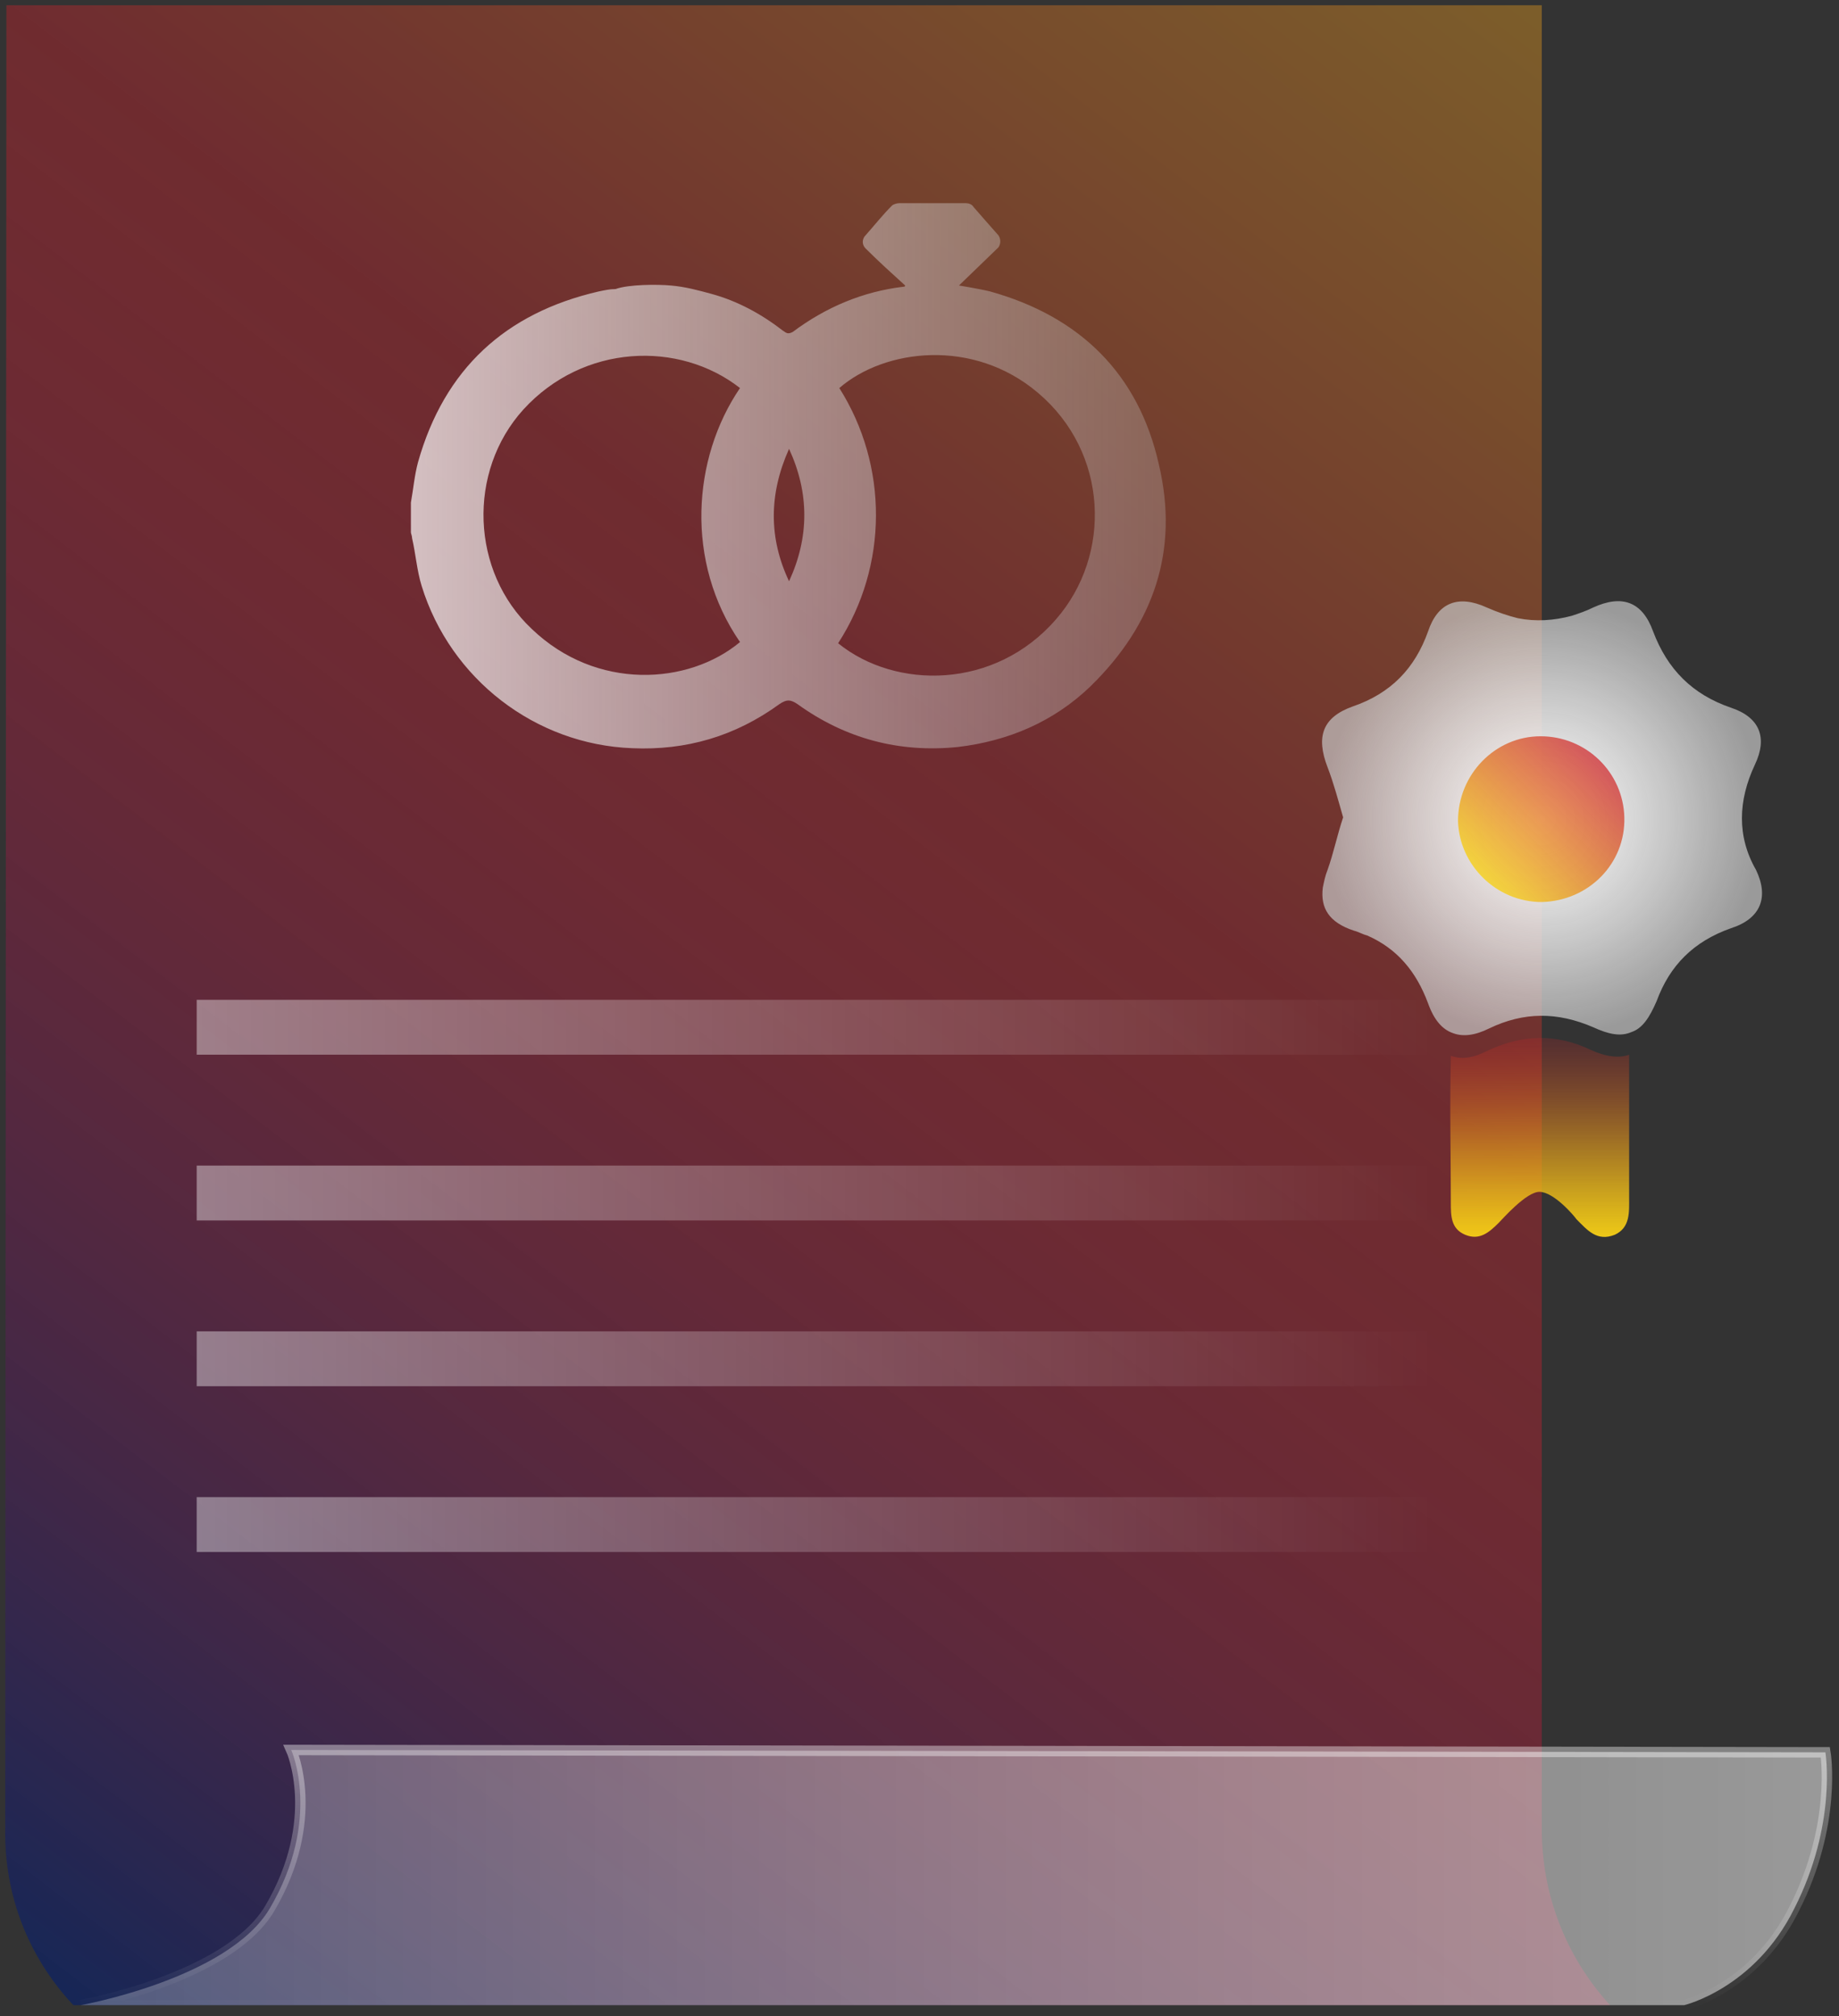
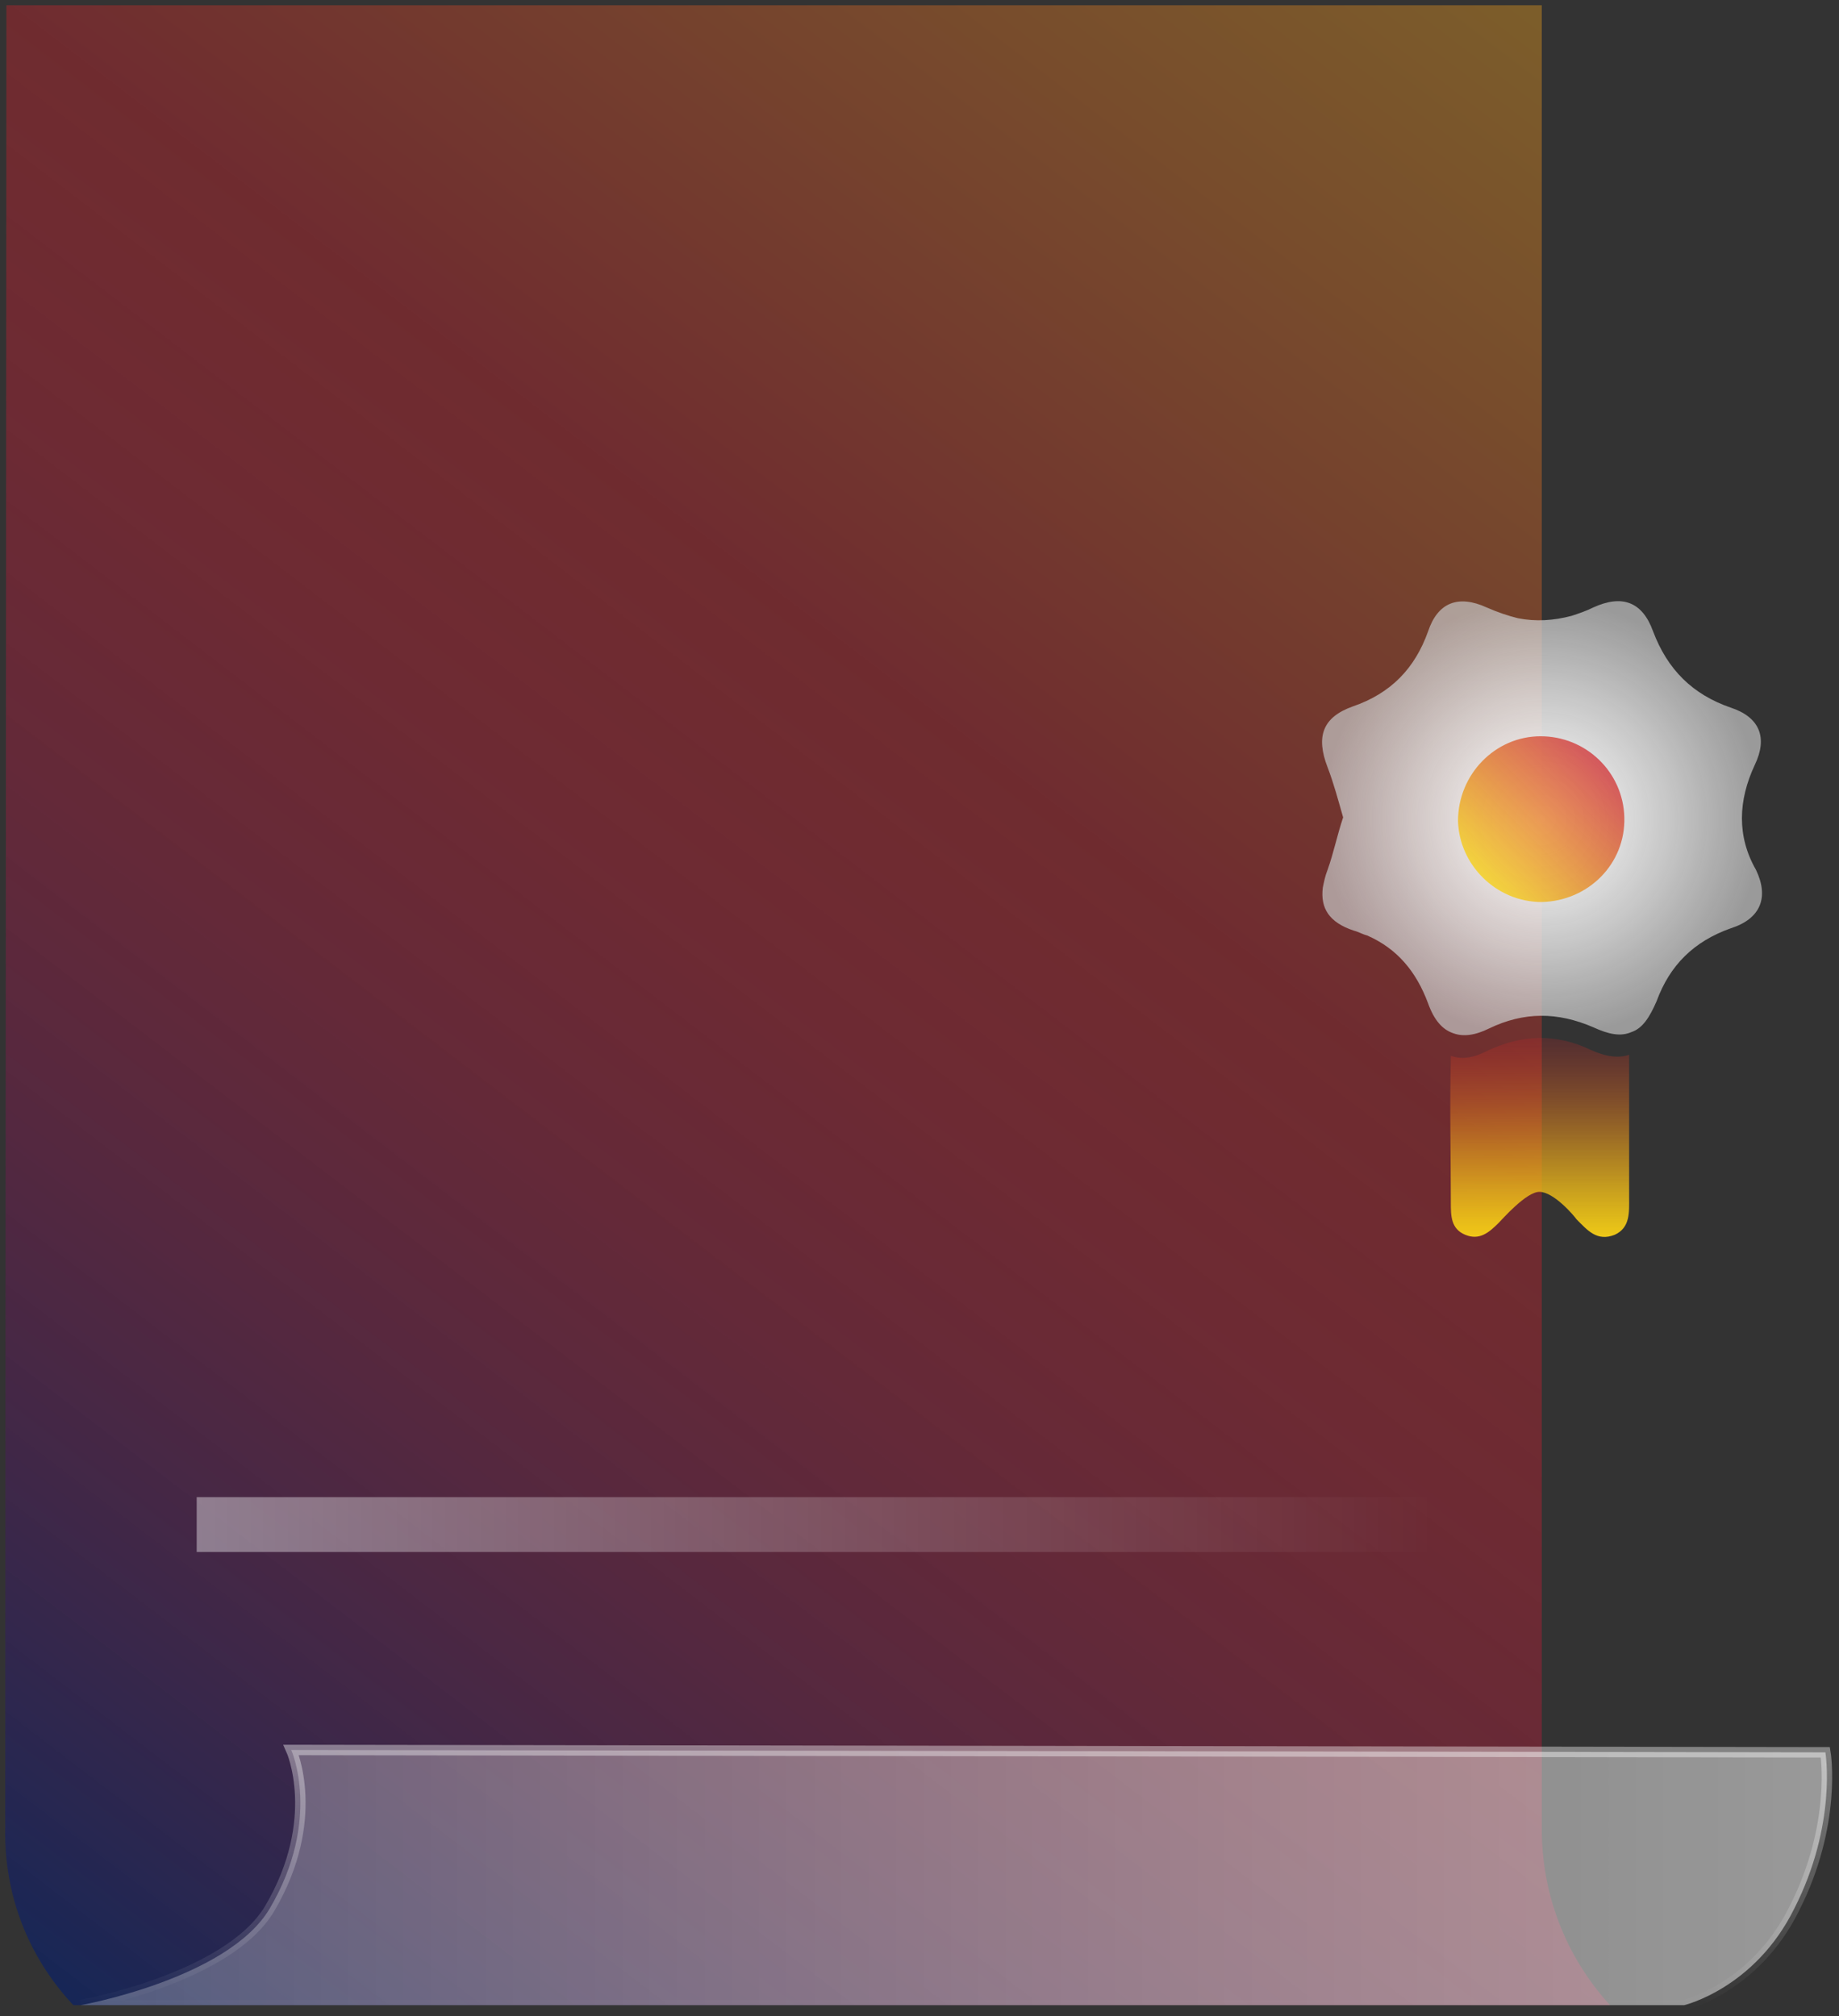
<svg xmlns="http://www.w3.org/2000/svg" width="176" height="193" viewBox="0 0 176 193" fill="none">
  <rect x="0" y="0" width="176" height="193" fill="#333333" stroke="none" />
  <path d="M147.555 175.036V0.5H0.614L0.5 175.036C0.385 181.314 2.676 187.25 6.914 191.816L7.028 191.93H154.083C149.731 187.135 147.555 181.2 147.555 175.036Z" fill="url(#paint0_linear_1342_824)" />
  <path d="M27.872 167.502C27.872 167.502 30.85 174.122 25.811 182.684C21.802 189.418 7.715 191.93 7.715 191.93H161.184C161.184 191.93 167.941 190.332 171.721 182.684C175.844 174.579 174.698 167.73 174.698 167.73L27.872 167.502Z" fill="url(#paint1_linear_1342_824)" stroke="url(#paint2_linear_1342_824)" stroke-miterlimit="10" />
-   <path d="M137.247 95.701H18.825V100.952H137.247V95.701Z" fill="url(#paint3_linear_1342_824)" />
-   <path d="M137.247 111.568H18.825V116.819H137.247V111.568Z" fill="url(#paint4_linear_1342_824)" />
-   <path d="M137.247 127.435H18.825V132.686H137.247V127.435Z" fill="url(#paint5_linear_1342_824)" />
  <path d="M137.247 143.302H18.825V148.553H137.247V143.302Z" fill="url(#paint6_linear_1342_824)" />
  <path d="M167.941 73.214C169.201 70.588 168.399 68.648 165.65 67.735C161.985 66.479 159.58 64.082 158.206 60.429C157.175 57.575 155.228 56.89 152.48 58.146C151.792 58.489 151.105 58.717 150.418 58.945C148.7 59.402 146.982 59.516 145.264 59.173C144.348 58.945 143.317 58.603 142.286 58.146C139.538 56.89 137.591 57.689 136.675 60.429C135.415 63.968 133.124 66.365 129.459 67.621C126.596 68.648 125.909 70.474 127.054 73.442C127.627 74.926 128.085 76.638 128.543 78.236C127.97 79.949 127.627 81.661 127.054 83.259C126.825 83.83 126.711 84.4 126.596 84.971C126.367 86.912 127.169 88.282 129.574 89.081C130.032 89.195 130.375 89.423 130.834 89.537C133.697 90.793 135.529 92.962 136.675 96.044C137.247 97.642 138.049 98.555 139.08 98.897C139.996 99.24 141.141 99.126 142.516 98.441C145.837 96.843 149.044 96.843 152.48 98.327C153.968 99.012 155.114 99.24 156.144 98.783C157.175 98.441 157.862 97.414 158.55 95.816C159.809 92.391 162.1 90.108 165.65 88.852C168.514 87.939 169.315 85.884 168.055 83.259C166.223 80.063 166.338 76.638 167.941 73.214Z" fill="url(#paint7_radial_1342_824)" />
  <path d="M147.44 70.474C151.792 70.474 155.343 73.899 155.457 78.237C155.572 82.688 152.021 86.227 147.555 86.341C143.203 86.341 139.652 82.802 139.538 78.579C139.538 74.127 143.088 70.474 147.44 70.474Z" fill="url(#paint8_linear_1342_824)" />
  <path d="M147.326 114.08C148.7 114.08 150.647 116.363 150.876 116.705C151.907 117.732 152.823 118.874 154.541 118.189C156.03 117.504 155.915 116.02 155.915 114.65C155.915 110.199 155.915 105.861 155.915 101.409C155.915 101.295 155.915 101.181 155.915 100.952C154.999 101.295 153.739 101.181 152.251 100.496C148.929 98.898 145.608 99.012 142.287 100.61C140.912 101.295 139.881 101.409 138.851 101.067C138.851 101.181 138.851 101.295 138.851 101.295C138.736 105.861 138.851 110.541 138.851 115.107C138.851 116.363 138.851 117.618 140.225 118.189C141.599 118.76 142.516 117.961 143.432 117.048C143.775 116.705 146.066 114.08 147.326 114.08Z" fill="url(#paint9_linear_1342_824)" />
-   <path opacity="0.7" d="M64.178 27.326C65.552 27.44 66.812 27.782 68.072 28.125C70.592 28.81 72.882 30.065 74.944 31.663C75.287 31.892 75.402 32.006 75.86 31.778C79.067 29.381 82.617 27.896 86.511 27.44C86.511 27.44 86.626 27.44 86.626 27.326C85.366 26.184 84.106 25.043 82.846 23.787C82.503 23.445 82.503 22.988 82.732 22.646C83.648 21.618 84.45 20.591 85.366 19.678C85.48 19.564 85.824 19.45 86.053 19.45C88.229 19.45 90.29 19.45 92.467 19.45C92.696 19.45 93.039 19.564 93.154 19.792C93.955 20.705 94.643 21.504 95.559 22.532C95.788 22.874 95.788 23.331 95.559 23.673L91.779 27.326C91.779 27.326 93.841 27.668 94.757 27.896C103.347 30.294 108.959 35.773 110.906 44.448C112.853 52.667 110.448 59.744 104.378 65.68C100.827 69.105 96.475 70.931 91.665 71.502C86.053 72.073 80.899 70.703 76.318 67.392C75.631 66.936 75.287 66.936 74.6 67.392C70.362 70.474 65.667 71.844 60.513 71.616C51.236 71.273 43.105 64.995 40.356 56.092C39.898 54.608 39.783 53.01 39.44 51.526C39.44 51.297 39.325 51.069 39.325 50.955C39.325 49.928 39.325 49.014 39.325 48.101C39.554 46.845 39.669 45.476 40.012 44.22C42.532 35.316 48.373 29.951 57.306 27.896C57.879 27.782 58.337 27.668 58.91 27.668C60.169 27.212 62.918 27.212 64.178 27.326ZM70.821 37.143C64.98 32.577 55.817 32.919 50.091 39.197C44.708 45.133 45.052 54.722 50.893 60.201C57.077 66.137 65.896 65.566 70.821 61.457C65.552 53.809 66.24 43.877 70.821 37.143ZM80.212 61.571C85.709 66.023 95.215 66.023 101.056 59.288C106.439 53.124 106.095 43.307 99.338 37.599C93.154 32.348 84.679 33.376 80.326 37.143C85.022 44.562 85.022 54.151 80.212 61.571ZM75.516 55.635C77.463 51.411 77.463 47.188 75.516 42.964C73.569 47.302 73.569 51.526 75.516 55.635Z" fill="url(#paint10_linear_1342_824)" />
  <defs>
    <linearGradient id="paint0_linear_1342_824" x1="195.215" y1="-56.79" x2="-20.133" y2="224.485" gradientUnits="userSpaceOnUse">
      <stop offset="0.088" stop-color="#F7D116" stop-opacity="0.4" />
      <stop offset="0.156" stop-color="#F0B619" stop-opacity="0.4" />
      <stop offset="0.301" stop-color="#DE7221" stop-opacity="0.4" />
      <stop offset="0.46" stop-color="#C9212A" stop-opacity="0.4" />
      <stop offset="0.928" stop-color="#00265E" />
    </linearGradient>
    <linearGradient id="paint1_linear_1342_824" x1="7.768" y1="179.677" x2="174.912" y2="179.677" gradientUnits="userSpaceOnUse">
      <stop stop-color="white" stop-opacity="0.25" />
      <stop offset="1" stop-color="white" stop-opacity="0.5" />
    </linearGradient>
    <linearGradient id="paint2_linear_1342_824" x1="91.577" y1="166.902" x2="91.577" y2="192.451" gradientUnits="userSpaceOnUse">
      <stop stop-color="white" stop-opacity="0.4" />
      <stop offset="1" stop-color="white" stop-opacity="0" />
    </linearGradient>
    <linearGradient id="paint3_linear_1342_824" x1="18.796" y1="98.372" x2="137.164" y2="98.372" gradientUnits="userSpaceOnUse">
      <stop stop-color="white" stop-opacity="0.4" />
      <stop offset="1" stop-color="white" stop-opacity="0" />
    </linearGradient>
    <linearGradient id="paint4_linear_1342_824" x1="18.796" y1="114.24" x2="137.164" y2="114.24" gradientUnits="userSpaceOnUse">
      <stop stop-color="white" stop-opacity="0.4" />
      <stop offset="1" stop-color="white" stop-opacity="0" />
    </linearGradient>
    <linearGradient id="paint5_linear_1342_824" x1="18.796" y1="130.108" x2="137.164" y2="130.108" gradientUnits="userSpaceOnUse">
      <stop stop-color="white" stop-opacity="0.4" />
      <stop offset="1" stop-color="white" stop-opacity="0" />
    </linearGradient>
    <linearGradient id="paint6_linear_1342_824" x1="18.796" y1="145.977" x2="137.164" y2="145.977" gradientUnits="userSpaceOnUse">
      <stop stop-color="white" stop-opacity="0.4" />
      <stop offset="1" stop-color="white" stop-opacity="0" />
    </linearGradient>
    <radialGradient id="paint7_radial_1342_824" cx="0" cy="0" r="1" gradientUnits="userSpaceOnUse" gradientTransform="translate(147.598 78.384) scale(20.941 20.871)">
      <stop stop-color="white" />
      <stop offset="0.244" stop-color="#F8F8F8" stop-opacity="0.927" />
      <stop offset="0.594" stop-color="#E5E5E5" stop-opacity="0.822" />
      <stop offset="1" stop-color="#C7C7C7" stop-opacity="0.7" />
    </radialGradient>
    <linearGradient id="paint8_linear_1342_824" x1="141.953" y1="83.98" x2="153.133" y2="72.762" gradientUnits="userSpaceOnUse">
      <stop stop-color="#F7D116" stop-opacity="0.8" />
      <stop offset="0.545" stop-color="#E16E1F" stop-opacity="0.746" />
      <stop offset="1" stop-color="#CF2027" stop-opacity="0.7" />
    </linearGradient>
    <linearGradient id="paint9_linear_1342_824" x1="147.374" y1="99.307" x2="147.374" y2="131.249" gradientUnits="userSpaceOnUse">
      <stop stop-color="#CF2027" stop-opacity="0.2" />
      <stop offset="0.02" stop-color="#D12A26" stop-opacity="0.226" />
      <stop offset="0.133" stop-color="#DD5C21" stop-opacity="0.368" />
      <stop offset="0.244" stop-color="#E6861D" stop-opacity="0.508" />
      <stop offset="0.351" stop-color="#EDA71A" stop-opacity="0.644" />
      <stop offset="0.454" stop-color="#F3BE18" stop-opacity="0.774" />
      <stop offset="0.55" stop-color="#F6CC16" stop-opacity="0.895" />
      <stop offset="0.633" stop-color="#F7D116" />
    </linearGradient>
    <linearGradient id="paint10_linear_1342_824" x1="39.316" y1="45.523" x2="111.644" y2="45.523" gradientUnits="userSpaceOnUse">
      <stop stop-color="white" />
      <stop offset="1" stop-color="#C7C7C7" stop-opacity="0.4" />
    </linearGradient>
  </defs>
</svg>